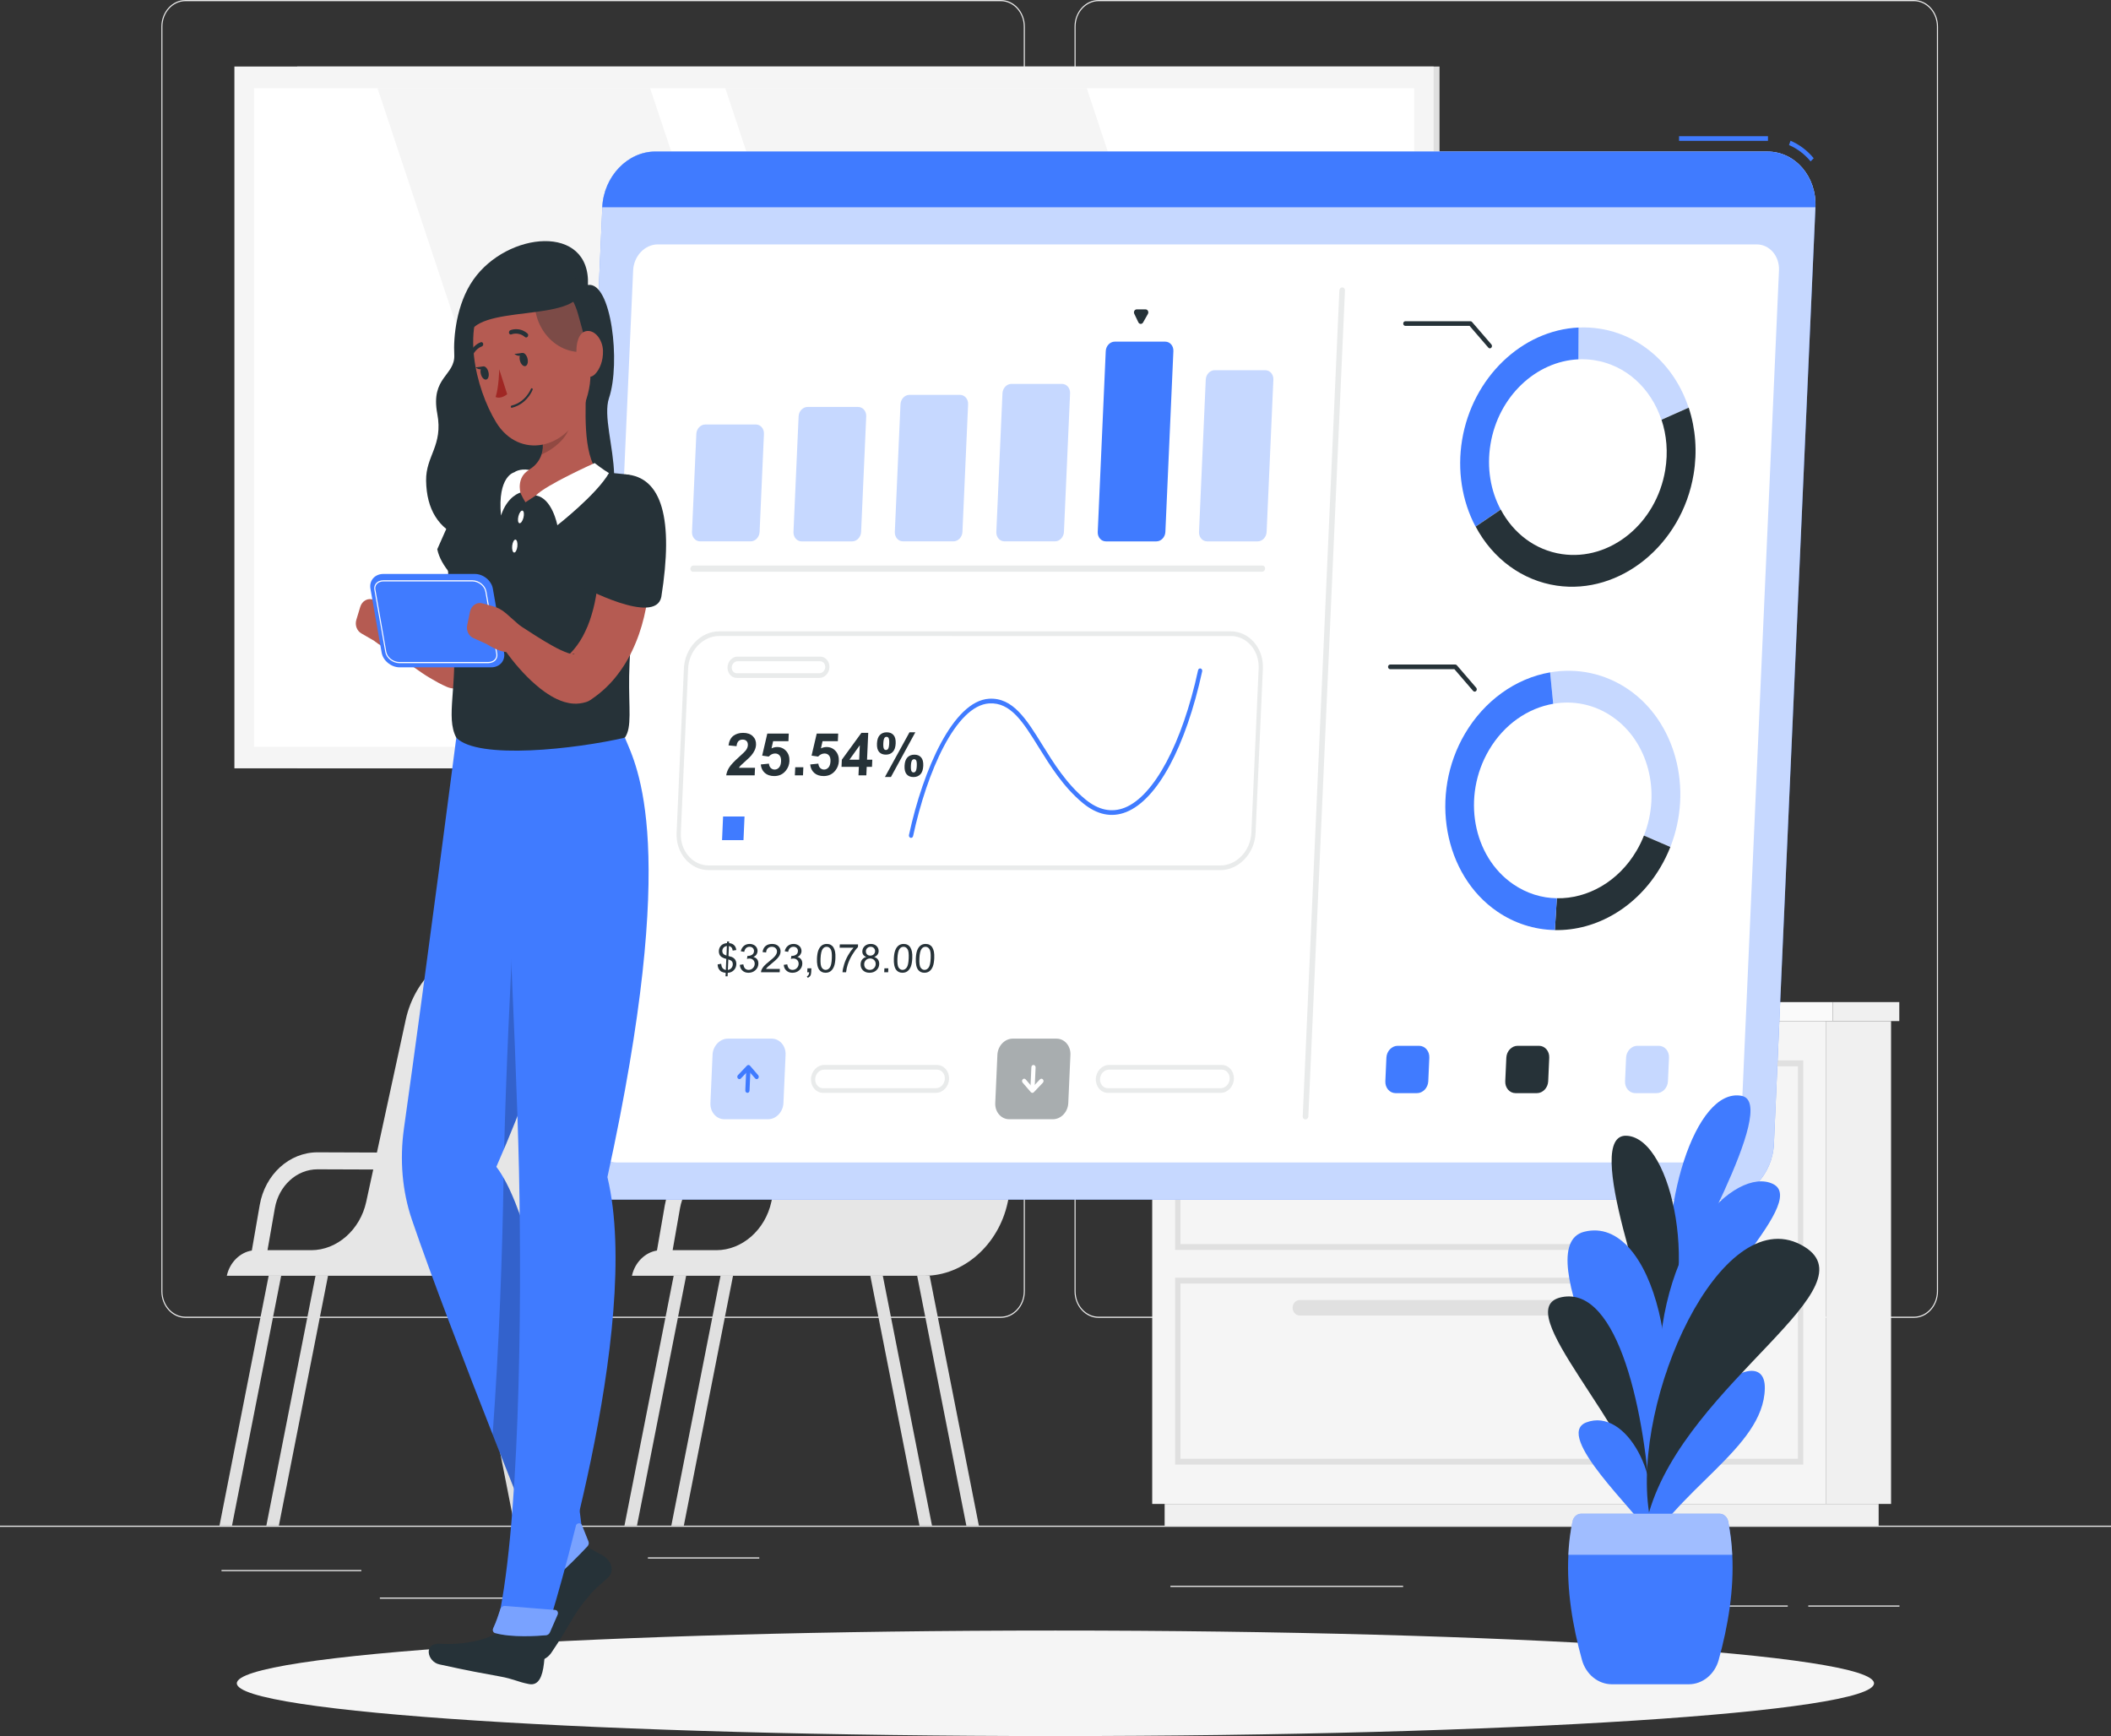
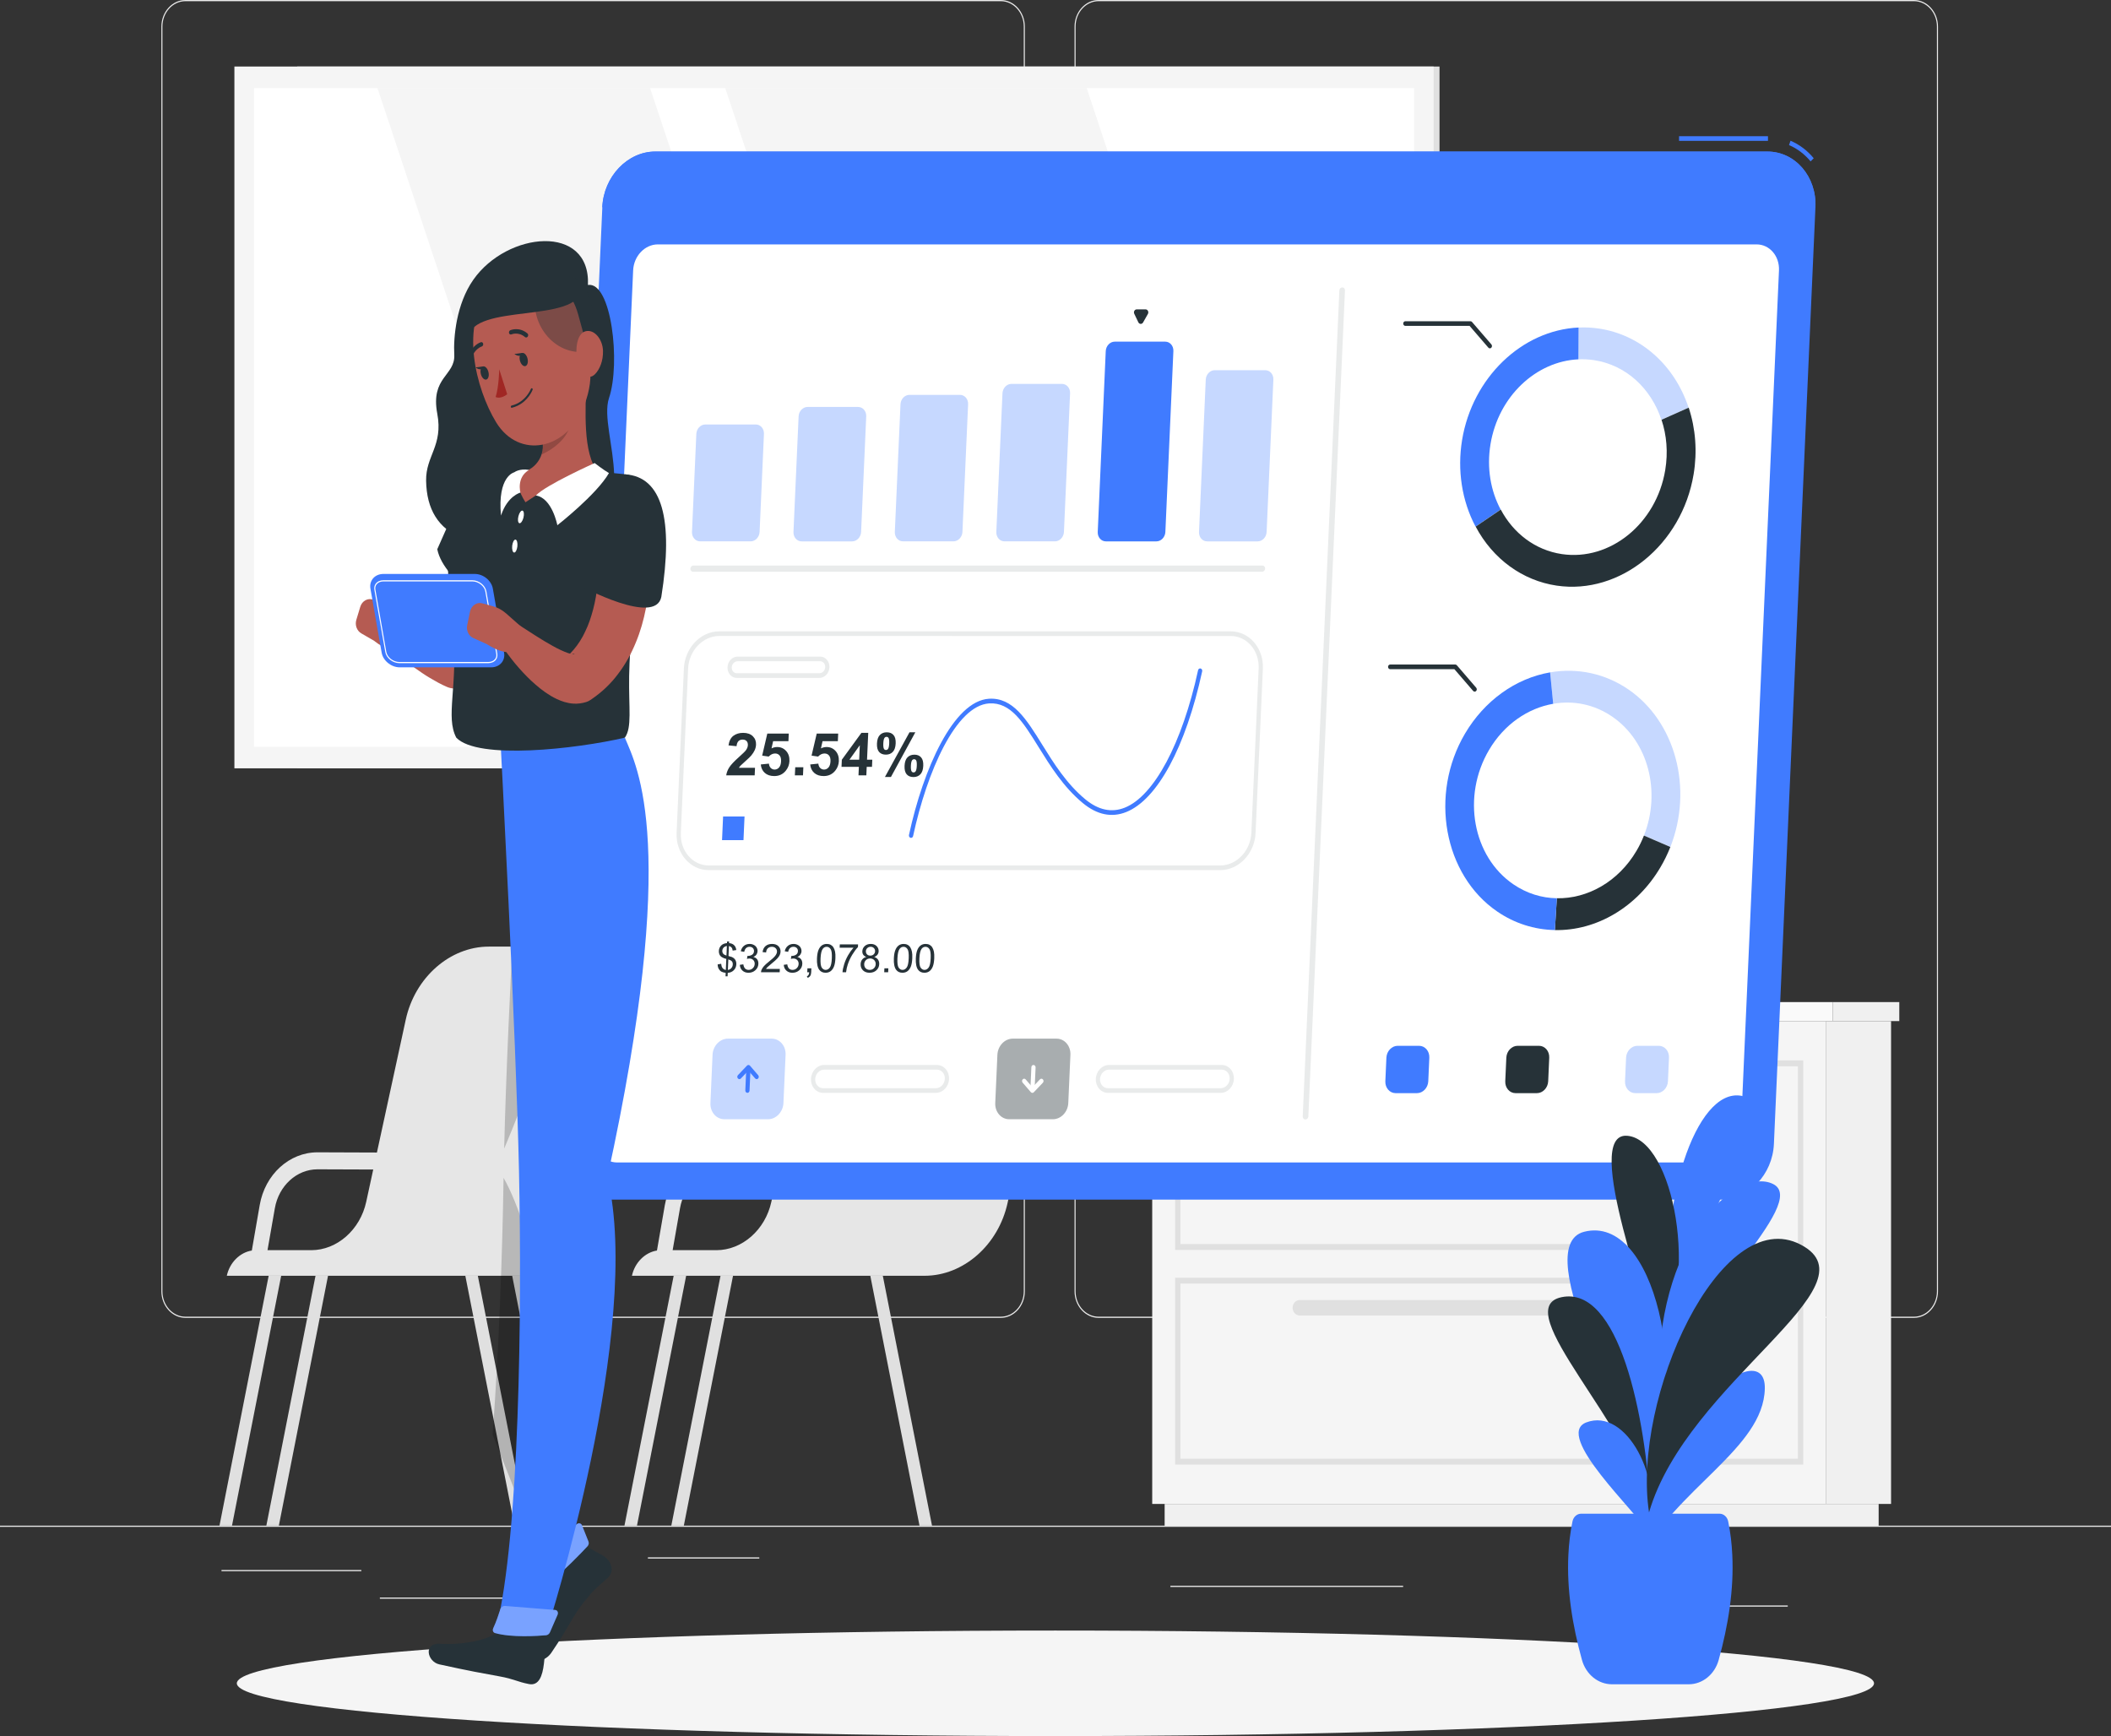
<svg xmlns="http://www.w3.org/2000/svg" width="107" height="88" viewBox="0 0 107 88" fill="none">
  <rect x="0" y="0" width="107" height="88" fill="#333333" stroke="none" />
  <path d="M107 77.335H0V77.394H107V77.335Z" fill="#EBEBEB" />
  <path d="M18.315 79.583H11.227V79.642H18.315V79.583Z" fill="#EBEBEB" />
  <path d="M38.487 78.942H32.84V79.001H38.487V78.942Z" fill="#EBEBEB" />
  <path d="M29.081 80.978H19.254V81.037H29.081V80.978Z" fill="#EBEBEB" />
-   <path d="M96.278 81.38H91.656V81.439H96.278V81.38Z" fill="#EBEBEB" />
+   <path d="M96.278 81.38H91.656V81.439V81.38Z" fill="#EBEBEB" />
  <path d="M90.616 81.38H83.773V81.439H90.616V81.38Z" fill="#EBEBEB" />
  <path d="M71.12 80.382H59.324V80.441H71.12V80.382Z" fill="#EBEBEB" />
  <path d="M50.724 66.802H9.401C8.728 66.802 8.18 66.197 8.18 65.454V1.348C8.18 0.605 8.728 0 9.401 0H50.724C51.398 0 51.946 0.605 51.946 1.348V65.454C51.946 66.197 51.398 66.802 50.724 66.802ZM9.401 0.059C8.757 0.059 8.233 0.637 8.233 1.348V65.454C8.233 66.165 8.757 66.743 9.401 66.743H50.724C51.368 66.743 51.892 66.165 51.892 65.454V1.348C51.892 0.637 51.368 0.059 50.724 0.059L9.401 0.059Z" fill="#EBEBEB" />
  <path d="M97.009 66.802H55.686C55.013 66.802 54.465 66.197 54.465 65.454V1.348C54.465 0.605 55.013 0 55.686 0H97.009C97.683 0 98.231 0.605 98.231 1.348V65.454C98.231 66.197 97.683 66.802 97.009 66.802ZM55.686 0.059C55.042 0.059 54.518 0.637 54.518 1.348V65.454C54.518 66.165 55.042 66.743 55.686 66.743H97.009C97.653 66.743 98.177 66.165 98.177 65.454V1.348C98.177 0.637 97.653 0.059 97.009 0.059L55.686 0.059Z" fill="#EBEBEB" />
  <path d="M15.065 38.946L72.965 38.946V3.372L15.065 3.372L15.065 38.946Z" fill="#E0E0E0" />
  <path d="M11.881 38.946L72.668 38.946V3.372L11.881 3.372L11.881 38.946Z" fill="#F5F5F5" />
  <path d="M71.676 37.851V4.469L12.875 4.469L12.875 37.851L71.676 37.851Z" fill="white" />
  <path d="M47.863 37.851L36.762 4.469H55.083L66.185 37.851H47.863Z" fill="#F5F5F5" />
  <path d="M30.235 37.851L19.133 4.469H32.954L44.056 37.851H30.235Z" fill="#F5F5F5" />
  <path d="M92.555 76.234H95.852V51.759H92.555V76.234Z" fill="#F0F0F0" />
  <path d="M59.032 77.338H95.223V76.234H59.032V77.338Z" fill="#F0F0F0" />
  <path d="M92.562 51.758H58.402V76.234H92.562V51.758Z" fill="#F5F5F5" />
  <path d="M92.901 51.758H96.269V50.795H92.901V51.758Z" fill="#F0F0F0" />
  <path d="M92.901 50.795H57.984V51.758H92.901V50.795Z" fill="#FAFAFA" />
  <path d="M91.4 63.359H59.562V53.752H91.4V63.359ZM59.832 63.061H91.131V54.05H59.832V63.061Z" fill="#E0E0E0" />
  <path d="M91.4 74.239H59.562V64.766H91.4V74.239ZM59.832 73.942H91.131V65.063H59.832V73.942Z" fill="#E0E0E0" />
  <path d="M65.874 55.668H85.082C85.277 55.668 85.437 55.492 85.437 55.276C85.437 55.061 85.277 54.885 85.082 54.885H65.874C65.679 54.885 65.519 55.061 65.519 55.276C65.52 55.492 65.679 55.668 65.874 55.668Z" fill="#E0E0E0" />
  <path d="M65.874 66.682H85.082C85.277 66.682 85.437 66.505 85.437 66.29C85.437 66.075 85.277 65.898 85.082 65.898H65.874C65.679 65.898 65.519 66.075 65.519 66.29C65.52 66.505 65.679 66.682 65.874 66.682Z" fill="#E0E0E0" />
  <path d="M30.306 47.983H24.776C22.807 47.983 21.03 49.546 20.566 51.687L19.105 58.421L16.103 58.41H16.094C14.663 58.41 13.433 59.532 13.164 61.084L12.764 63.389C12.16 63.485 11.643 63.994 11.496 64.668H26.332C28.3 64.668 30.074 63.107 30.538 60.968L32.636 51.299C33.012 49.568 31.898 47.983 30.306 47.983ZM15.778 63.371H13.559L13.931 61.246C14.13 60.103 15.039 59.272 16.093 59.272H16.101L18.918 59.282L18.562 60.922C18.255 62.338 17.08 63.371 15.778 63.371Z" fill="#E6E6E6" />
  <path d="M25.961 64.668H26.595L29.088 77.335H28.455L25.961 64.668Z" fill="#E0E0E0" />
  <path d="M23.586 64.668H24.22L26.713 77.335H26.08L23.586 64.668Z" fill="#E0E0E0" />
  <path d="M14.252 64.668H13.618L11.125 77.335H11.759L14.252 64.668Z" fill="#E0E0E0" />
  <path d="M16.627 64.668H15.993L13.5 77.335H14.134L16.627 64.668Z" fill="#E0E0E0" />
  <path d="M50.841 47.983H45.311C43.342 47.983 41.566 49.546 41.101 51.687L39.64 58.421L36.638 58.41H36.629C35.198 58.41 33.968 59.532 33.699 61.084L33.299 63.389C32.695 63.485 32.177 63.994 32.031 64.668H46.867C48.835 64.668 50.609 63.107 51.073 60.968L53.171 51.299C53.547 49.568 52.434 47.983 50.841 47.983ZM36.313 63.371H34.094L34.467 61.246C34.665 60.103 35.574 59.272 36.629 59.272H36.636L39.453 59.282L39.097 60.922C38.79 62.338 37.616 63.371 36.313 63.371Z" fill="#E6E6E6" />
-   <path d="M46.488 64.668H47.122L49.616 77.335H48.982L46.488 64.668Z" fill="#E0E0E0" />
  <path d="M44.113 64.668H44.747L47.241 77.335H46.607L44.113 64.668Z" fill="#E0E0E0" />
  <path d="M34.779 64.668H34.146L31.652 77.335H32.286L34.779 64.668Z" fill="#E0E0E0" />
  <path d="M37.155 64.668H36.521L34.027 77.335H34.661L37.155 64.668Z" fill="#E0E0E0" />
  <path d="M77.07 50.785H87.405L88.243 40.615H77.909L77.07 50.785Z" fill="#E6E6E6" />
  <path d="M76.723 50.785H87.057L87.896 40.615H77.561L76.723 50.785Z" fill="#F0F0F0" />
  <path d="M86.13 49.659L86.783 41.741H78.489L77.836 49.659H86.13Z" fill="white" />
  <path d="M74.679 43.358L74.066 50.784H79.019L79.632 43.358H74.679Z" fill="#E6E6E6" />
  <path d="M74.417 43.358L73.805 50.784H78.758L79.37 43.358H74.417Z" fill="#F0F0F0" />
  <path d="M75.09 44.181L74.613 49.962H78.077L78.554 44.181H75.09Z" fill="white" />
  <path d="M53.496 88C76.412 88 94.988 86.802 94.988 85.326C94.988 83.849 76.412 82.651 53.496 82.651C30.581 82.651 12.004 83.849 12.004 85.326C12.004 86.802 30.581 88 53.496 88Z" fill="#F5F5F5" />
  <path d="M87.231 60.807H30.858C29.451 60.807 28.356 59.537 28.425 57.984L30.53 10.505C30.599 8.952 31.806 7.682 33.213 7.682H89.586C90.993 7.682 92.088 8.952 92.019 10.505L89.914 57.984C89.846 59.537 88.638 60.807 87.231 60.807Z" fill="#407BFF" />
-   <path opacity="0.7" d="M87.231 60.807H30.858C29.451 60.807 28.356 59.537 28.425 57.984L30.53 10.505C30.599 8.952 31.806 7.682 33.213 7.682H89.586C90.993 7.682 92.088 8.952 92.019 10.505L89.914 57.984C89.846 59.537 88.638 60.807 87.231 60.807Z" fill="white" />
  <path d="M91.773 8.181C91.474 7.816 91.096 7.531 90.68 7.354L90.756 7.134C91.204 7.323 91.61 7.63 91.932 8.022L91.773 8.181Z" fill="#407BFF" />
  <path d="M89.613 6.904H85.106V7.14H89.613V6.904Z" fill="#407BFF" />
  <path d="M89.584 7.683H33.211C31.804 7.683 30.596 8.953 30.527 10.506H92.017C92.086 8.953 90.991 7.683 89.584 7.683Z" fill="#407BFF" />
  <path d="M30.146 57.607L32.092 13.706C32.124 12.978 32.685 12.388 33.345 12.388H89.035C89.695 12.388 90.203 12.978 90.171 13.706L88.225 57.607C88.192 58.335 87.632 58.925 86.972 58.925H31.282C30.622 58.925 30.114 58.335 30.146 57.607Z" fill="white" />
  <path opacity="0.3" d="M38.047 27.441H35.487C35.248 27.441 35.063 27.226 35.075 26.962L35.295 21.995C35.307 21.731 35.511 21.517 35.75 21.517H38.31C38.55 21.517 38.734 21.731 38.722 21.995L38.502 26.962C38.49 27.226 38.287 27.441 38.047 27.441Z" fill="#407BFF" />
  <path opacity="0.3" d="M43.192 27.442H40.632C40.392 27.442 40.208 27.228 40.219 26.963L40.479 21.106C40.491 20.842 40.694 20.628 40.934 20.628H43.494C43.733 20.628 43.918 20.842 43.906 21.106L43.647 26.963C43.635 27.227 43.431 27.442 43.192 27.442Z" fill="#407BFF" />
  <path opacity="0.3" d="M48.328 27.441H45.768C45.529 27.441 45.344 27.226 45.356 26.962L45.643 20.493C45.654 20.229 45.858 20.015 46.098 20.015H48.658C48.897 20.015 49.082 20.229 49.07 20.493L48.783 26.962C48.771 27.226 48.568 27.441 48.328 27.441Z" fill="#407BFF" />
  <path opacity="0.3" d="M53.473 27.441H50.913C50.673 27.441 50.489 27.227 50.501 26.962L50.812 19.938C50.824 19.673 51.027 19.459 51.267 19.459H53.827C54.066 19.459 54.251 19.673 54.239 19.938L53.928 26.962C53.916 27.227 53.712 27.441 53.473 27.441Z" fill="#407BFF" />
  <path d="M58.614 27.442H56.053C55.814 27.442 55.629 27.228 55.641 26.964L56.047 17.797C56.059 17.533 56.263 17.318 56.502 17.318H59.063C59.302 17.318 59.487 17.533 59.475 17.797L59.069 26.964C59.057 27.228 58.853 27.442 58.614 27.442Z" fill="#407BFF" />
  <path d="M57.939 16.346L58.183 15.915C58.241 15.814 58.175 15.682 58.066 15.682H57.615C57.511 15.682 57.444 15.804 57.493 15.906L57.699 16.337C57.749 16.441 57.882 16.446 57.939 16.346Z" fill="#263238" />
  <path opacity="0.3" d="M63.746 27.442H61.186C60.947 27.442 60.762 27.228 60.774 26.963L61.116 19.243C61.128 18.979 61.331 18.765 61.571 18.765H64.131C64.371 18.765 64.555 18.979 64.543 19.243L64.201 26.963C64.19 27.227 63.986 27.442 63.746 27.442Z" fill="#407BFF" />
  <path opacity="0.1" d="M63.976 28.982H35.127C35.049 28.982 34.989 28.911 34.992 28.825C34.996 28.739 35.063 28.668 35.141 28.668H63.99C64.068 28.668 64.129 28.739 64.125 28.825C64.121 28.911 64.054 28.982 63.976 28.982Z" fill="#263238" />
  <path opacity="0.1" d="M66.031 56.594L67.888 14.72C67.891 14.638 67.955 14.57 68.029 14.57H68.043C68.118 14.57 68.175 14.637 68.172 14.72L66.316 56.594C66.312 56.676 66.248 56.743 66.174 56.743H66.16C66.086 56.743 66.028 56.676 66.031 56.594Z" fill="#263238" />
  <path d="M75.549 22.514C75.35 23.719 75.556 24.88 76.063 25.828L74.791 26.693C74.098 25.389 73.857 23.834 74.109 22.301C74.629 19.153 77.131 16.737 80.014 16.602L80.005 18.214C77.86 18.311 75.949 20.09 75.549 22.514Z" fill="#407BFF" />
  <path opacity="0.3" d="M85.589 20.663L84.211 21.277C83.688 19.695 82.42 18.496 80.784 18.254C80.522 18.215 80.26 18.202 80.004 18.214L80.013 16.603C80.361 16.586 80.706 16.604 81.047 16.655C83.141 16.965 84.876 18.496 85.589 20.663Z" fill="#407BFF" />
  <path d="M85.845 24.036C85.255 27.611 82.122 30.161 78.904 29.685C77.172 29.429 75.667 28.334 74.797 26.693L76.069 25.829C76.703 27.023 77.808 27.885 79.168 28.087C81.612 28.448 83.958 26.539 84.406 23.824C84.554 22.927 84.477 22.055 84.217 21.277L85.595 20.663C85.948 21.73 86.034 22.893 85.845 24.036Z" fill="#263238" />
  <path d="M75.516 17.658C75.488 17.658 75.46 17.646 75.439 17.621L74.489 16.519H71.232C71.173 16.519 71.125 16.466 71.125 16.401C71.125 16.336 71.173 16.283 71.232 16.283H74.535C74.564 16.283 74.592 16.296 74.612 16.32L75.594 17.458C75.634 17.506 75.633 17.581 75.59 17.625C75.569 17.647 75.543 17.658 75.516 17.658Z" fill="#263238" />
  <path opacity="0.3" d="M81.716 36.324C80.801 35.697 79.742 35.496 78.727 35.675L78.57 34.082C79.964 33.84 81.366 34.145 82.531 34.942C84.925 36.579 85.83 39.966 84.666 42.932L83.327 42.353C84.196 40.148 83.559 37.585 81.716 36.324Z" fill="#407BFF" />
  <path d="M78.812 47.145L78.911 45.532C80.46 45.561 82.021 44.702 82.948 43.13C83.096 42.879 83.223 42.619 83.326 42.355L84.665 42.933C84.524 43.291 84.357 43.633 84.163 43.961C82.978 45.972 80.934 47.188 78.812 47.145Z" fill="#263238" />
  <path d="M75.892 46.206C73.174 44.347 72.436 40.274 74.258 37.184C75.239 35.521 76.818 34.384 78.57 34.082L78.727 35.675C77.451 35.896 76.243 36.71 75.474 38.016C74.09 40.362 74.642 43.412 76.706 44.824C77.388 45.29 78.148 45.521 78.912 45.532L78.813 47.144C77.768 47.125 76.761 46.801 75.892 46.206Z" fill="#407BFF" />
  <path d="M74.747 35.059C74.719 35.059 74.69 35.047 74.669 35.023L73.719 33.921H70.463C70.403 33.921 70.356 33.868 70.356 33.803C70.356 33.737 70.403 33.685 70.463 33.685H73.765C73.795 33.685 73.823 33.698 73.843 33.721L74.824 34.86C74.865 34.907 74.863 34.982 74.82 35.027C74.8 35.048 74.773 35.059 74.747 35.059Z" fill="#263238" />
  <path d="M71.929 53.011H70.845C70.545 53.011 70.287 53.282 70.272 53.613L70.219 54.809C70.205 55.141 70.438 55.411 70.738 55.411H71.823C72.123 55.411 72.38 55.141 72.395 54.809L72.448 53.613C72.463 53.282 72.229 53.011 71.929 53.011Z" fill="#407BFF" />
  <path d="M78.007 53.011H76.923C76.623 53.011 76.365 53.282 76.351 53.613L76.297 54.809C76.283 55.141 76.516 55.411 76.816 55.411H77.901C78.201 55.411 78.458 55.141 78.473 54.809L78.526 53.613C78.541 53.282 78.307 53.011 78.007 53.011Z" fill="#263238" />
  <path opacity="0.3" d="M84.078 53.011H82.993C82.693 53.011 82.436 53.282 82.421 53.613L82.368 54.809C82.353 55.141 82.587 55.411 82.887 55.411H83.971C84.271 55.411 84.528 55.141 84.543 54.809L84.596 53.613C84.611 53.282 84.377 53.011 84.078 53.011Z" fill="#407BFF" />
  <path d="M38.269 38.92L38.252 39.302H36.809C36.831 39.157 36.884 39.021 36.968 38.892C37.052 38.762 37.214 38.59 37.453 38.377C37.647 38.204 37.766 38.087 37.81 38.026C37.871 37.941 37.903 37.857 37.907 37.774C37.911 37.682 37.889 37.612 37.841 37.563C37.794 37.514 37.728 37.489 37.641 37.489C37.555 37.489 37.485 37.514 37.432 37.566C37.379 37.618 37.346 37.704 37.333 37.824L36.925 37.783C36.959 37.556 37.043 37.394 37.176 37.295C37.309 37.197 37.473 37.148 37.666 37.148C37.878 37.148 38.042 37.205 38.158 37.319C38.274 37.433 38.328 37.575 38.321 37.745C38.317 37.841 38.295 37.934 38.256 38.021C38.218 38.108 38.159 38.199 38.08 38.295C38.027 38.358 37.933 38.45 37.798 38.569C37.663 38.688 37.577 38.767 37.54 38.806C37.504 38.845 37.474 38.883 37.451 38.92H38.269ZM38.562 38.75L38.974 38.708C38.982 38.8 39.013 38.874 39.068 38.929C39.123 38.982 39.189 39.009 39.264 39.009C39.35 39.009 39.424 38.974 39.487 38.905C39.549 38.835 39.584 38.73 39.59 38.589C39.596 38.457 39.571 38.359 39.514 38.294C39.458 38.227 39.383 38.194 39.288 38.194C39.17 38.194 39.062 38.246 38.963 38.35L38.632 38.302L38.892 37.186H39.98L39.963 37.571H39.187L39.106 37.935C39.2 37.889 39.295 37.866 39.391 37.866C39.573 37.866 39.725 37.932 39.846 38.065C39.967 38.198 40.023 38.37 40.014 38.582C40.006 38.758 39.948 38.916 39.839 39.054C39.691 39.244 39.493 39.338 39.245 39.338C39.047 39.338 38.887 39.285 38.767 39.179C38.647 39.072 38.578 38.929 38.562 38.75ZM40.289 39.302L40.308 38.891H40.719L40.701 39.302H40.289ZM41.067 38.75L41.479 38.708C41.486 38.8 41.518 38.874 41.573 38.929C41.628 38.982 41.694 39.009 41.769 39.009C41.855 39.009 41.929 38.974 41.992 38.905C42.054 38.835 42.089 38.73 42.095 38.589C42.101 38.457 42.075 38.359 42.019 38.294C41.963 38.227 41.888 38.194 41.793 38.194C41.675 38.194 41.567 38.246 41.468 38.35L41.136 38.302L41.397 37.186H42.485L42.468 37.571H41.692L41.611 37.935C41.705 37.889 41.8 37.866 41.896 37.866C42.078 37.866 42.23 37.932 42.351 38.065C42.472 38.198 42.528 38.37 42.519 38.582C42.511 38.758 42.453 38.916 42.344 39.054C42.196 39.244 41.998 39.338 41.75 39.338C41.551 39.338 41.392 39.285 41.272 39.179C41.152 39.072 41.083 38.929 41.067 38.75ZM43.514 39.302L43.533 38.87H42.654L42.67 38.51L43.662 37.148H44.008L43.947 38.509H44.214L44.198 38.87H43.931L43.912 39.302H43.514ZM43.549 38.509L43.581 37.775L43.055 38.509H43.549ZM44.451 37.686C44.459 37.494 44.508 37.352 44.596 37.259C44.685 37.166 44.802 37.12 44.946 37.12C45.096 37.12 45.21 37.166 45.29 37.259C45.371 37.35 45.407 37.493 45.399 37.686C45.39 37.878 45.341 38.021 45.252 38.114C45.164 38.206 45.048 38.252 44.903 38.252C44.754 38.252 44.639 38.207 44.558 38.115C44.478 38.022 44.442 37.879 44.451 37.686ZM44.772 37.683C44.766 37.823 44.778 37.916 44.808 37.964C44.831 37.999 44.864 38.017 44.907 38.017C44.95 38.017 44.985 37.999 45.011 37.964C45.045 37.916 45.065 37.823 45.071 37.683C45.077 37.544 45.065 37.45 45.036 37.404C45.013 37.368 44.98 37.35 44.936 37.35C44.893 37.35 44.859 37.367 44.833 37.402C44.798 37.45 44.778 37.544 44.772 37.683ZM45.159 39.384H44.855L46.099 37.12H46.395L45.159 39.384ZM45.849 38.82C45.858 38.628 45.906 38.486 45.994 38.393C46.083 38.3 46.201 38.254 46.348 38.254C46.495 38.254 46.609 38.3 46.689 38.393C46.77 38.486 46.806 38.628 46.797 38.82C46.788 39.013 46.74 39.156 46.651 39.249C46.562 39.342 46.446 39.388 46.302 39.388C46.152 39.388 46.037 39.342 45.956 39.249C45.876 39.156 45.841 39.013 45.849 38.82ZM46.17 38.819C46.164 38.958 46.176 39.051 46.206 39.098C46.229 39.134 46.262 39.153 46.305 39.153C46.349 39.153 46.383 39.135 46.408 39.1C46.443 39.052 46.463 38.958 46.469 38.819C46.475 38.679 46.464 38.586 46.435 38.538C46.412 38.503 46.378 38.485 46.334 38.485C46.291 38.485 46.256 38.503 46.231 38.538C46.197 38.586 46.176 38.679 46.17 38.819Z" fill="#263238" />
  <path d="M46.178 42.471C46.169 42.471 46.161 42.47 46.153 42.468C46.095 42.453 46.06 42.389 46.073 42.325C46.796 38.968 48.331 35.531 50.129 35.419C51.337 35.345 52.026 36.457 52.826 37.746C53.402 38.674 54.055 39.726 55.012 40.517C55.671 41.063 56.344 41.206 57.011 40.94C58.498 40.348 59.922 37.678 60.727 33.972C60.74 33.909 60.797 33.87 60.855 33.885C60.913 33.9 60.949 33.964 60.935 34.028C60.101 37.867 58.662 40.534 57.084 41.162C56.345 41.456 55.604 41.303 54.883 40.706C53.899 39.891 53.235 38.823 52.65 37.88C51.855 36.599 51.23 35.592 50.141 35.655C48.453 35.76 46.987 39.108 46.282 42.38C46.27 42.434 46.226 42.471 46.178 42.471Z" fill="#407BFF" />
  <path opacity="0.1" d="M61.853 44.106H35.926C35.471 44.106 35.05 43.909 34.74 43.55C34.431 43.192 34.273 42.717 34.295 42.213L34.664 33.883C34.71 32.846 35.513 32.002 36.453 32.002H62.379C62.835 32.002 63.256 32.199 63.565 32.557C63.875 32.916 64.033 33.391 64.011 33.895L63.641 42.225C63.596 43.262 62.793 44.106 61.853 44.106ZM36.453 32.238C35.625 32.238 34.919 32.982 34.878 33.895L34.509 42.225C34.489 42.664 34.627 43.076 34.896 43.388C35.164 43.699 35.53 43.87 35.926 43.87H61.853C62.681 43.87 63.387 43.127 63.428 42.213L63.797 33.884C63.816 33.445 63.679 33.032 63.41 32.721C63.142 32.41 62.776 32.239 62.379 32.239L36.453 32.238Z" fill="#263238" />
  <path opacity="0.1" d="M41.534 34.363H37.346C37.215 34.363 37.093 34.306 37.004 34.203C36.915 34.099 36.869 33.962 36.876 33.817C36.889 33.523 37.117 33.283 37.383 33.283H41.572C41.703 33.283 41.824 33.34 41.913 33.444C42.003 33.547 42.048 33.684 42.042 33.829C42.029 34.123 41.801 34.363 41.534 34.363ZM37.383 33.519C37.231 33.519 37.097 33.661 37.089 33.829C37.086 33.908 37.111 33.983 37.159 34.04C37.208 34.096 37.274 34.127 37.346 34.127H41.534C41.686 34.127 41.821 33.985 41.828 33.817C41.832 33.738 41.807 33.663 41.758 33.606C41.71 33.55 41.644 33.519 41.572 33.519H37.383Z" fill="#263238" />
  <path d="M37.738 41.387H36.651L36.598 42.587H37.685L37.738 41.387Z" fill="#407BFF" />
  <path opacity="0.3" d="M38.932 56.733H36.714C36.306 56.733 35.989 56.365 36.009 55.914L36.117 53.466C36.137 53.016 36.487 52.648 36.895 52.648H39.113C39.521 52.648 39.839 53.016 39.819 53.466L39.71 55.914C39.69 56.364 39.34 56.733 38.932 56.733Z" fill="#407BFF" />
  <path opacity="0.1" d="M47.439 55.396H41.72C41.549 55.396 41.39 55.322 41.274 55.187C41.157 55.052 41.098 54.873 41.106 54.684C41.124 54.298 41.422 53.983 41.772 53.983H47.491C47.663 53.983 47.821 54.058 47.937 54.193C48.054 54.328 48.114 54.507 48.105 54.696C48.088 55.082 47.789 55.396 47.439 55.396ZM41.772 54.22C41.535 54.22 41.332 54.433 41.32 54.696C41.315 54.819 41.353 54.936 41.429 55.024C41.505 55.112 41.608 55.16 41.72 55.16H47.439C47.677 55.16 47.88 54.947 47.891 54.684C47.897 54.56 47.858 54.443 47.782 54.355C47.706 54.268 47.603 54.22 47.491 54.22H41.772Z" fill="#263238" />
  <path d="M37.885 55.395C37.883 55.395 37.881 55.395 37.879 55.395C37.82 55.392 37.775 55.336 37.778 55.271L37.824 54.226C37.827 54.16 37.875 54.103 37.936 54.113C37.995 54.117 38.04 54.172 38.038 54.237L37.991 55.283C37.989 55.346 37.941 55.395 37.885 55.395Z" fill="#407BFF" />
  <path d="M37.478 54.701C37.45 54.701 37.422 54.689 37.401 54.664C37.36 54.617 37.361 54.543 37.404 54.498L37.863 54.015C37.883 53.994 37.91 53.982 37.939 53.983C37.968 53.983 37.995 53.997 38.014 54.019L38.43 54.502C38.471 54.549 38.469 54.624 38.426 54.669C38.383 54.713 38.316 54.712 38.275 54.664L37.933 54.267L37.552 54.668C37.531 54.69 37.505 54.701 37.478 54.701Z" fill="#407BFF" />
  <path d="M36.775 49.489L36.783 49.313C36.696 49.302 36.625 49.283 36.571 49.255C36.517 49.226 36.472 49.18 36.434 49.117C36.397 49.054 36.378 48.977 36.375 48.886L36.553 48.853C36.563 48.947 36.584 49.017 36.617 49.061C36.663 49.123 36.721 49.158 36.79 49.165L36.814 48.606C36.743 48.593 36.67 48.565 36.596 48.522C36.542 48.491 36.501 48.448 36.472 48.392C36.445 48.337 36.433 48.274 36.436 48.204C36.441 48.079 36.49 47.978 36.582 47.901C36.644 47.849 36.733 47.817 36.85 47.805L36.854 47.721H36.957L36.953 47.805C37.055 47.815 37.135 47.845 37.193 47.895C37.267 47.959 37.309 48.046 37.32 48.157L37.137 48.185C37.13 48.116 37.11 48.063 37.078 48.027C37.047 47.989 37.004 47.965 36.947 47.953L36.925 48.46C37.012 48.482 37.07 48.499 37.098 48.511C37.152 48.536 37.195 48.565 37.228 48.599C37.261 48.634 37.285 48.675 37.301 48.722C37.318 48.77 37.325 48.821 37.323 48.876C37.318 48.998 37.274 49.099 37.193 49.181C37.112 49.262 37.01 49.306 36.887 49.312L36.879 49.489H36.775ZM36.843 47.952C36.775 47.962 36.719 47.989 36.678 48.033C36.637 48.078 36.615 48.13 36.612 48.191C36.609 48.25 36.624 48.3 36.655 48.341C36.687 48.381 36.743 48.413 36.822 48.437L36.843 47.952ZM36.893 49.165C36.962 49.157 37.02 49.127 37.066 49.076C37.113 49.026 37.139 48.963 37.142 48.888C37.145 48.824 37.131 48.773 37.101 48.735C37.071 48.696 37.01 48.661 36.917 48.63L36.893 49.165ZM37.5 48.906L37.677 48.882C37.693 48.982 37.724 49.054 37.77 49.098C37.817 49.141 37.875 49.163 37.945 49.163C38.028 49.163 38.099 49.135 38.158 49.077C38.218 49.02 38.249 48.949 38.253 48.865C38.257 48.784 38.233 48.718 38.183 48.666C38.133 48.613 38.067 48.587 37.985 48.587C37.952 48.587 37.91 48.593 37.86 48.606L37.887 48.452C37.898 48.453 37.908 48.454 37.915 48.454C37.99 48.454 38.058 48.434 38.12 48.395C38.181 48.356 38.214 48.296 38.218 48.215C38.22 48.151 38.201 48.097 38.159 48.055C38.117 48.013 38.062 47.992 37.993 47.992C37.925 47.992 37.867 48.013 37.819 48.056C37.772 48.099 37.74 48.163 37.723 48.249L37.548 48.218C37.575 48.1 37.628 48.009 37.707 47.945C37.786 47.88 37.882 47.847 37.996 47.847C38.074 47.847 38.145 47.864 38.209 47.898C38.273 47.931 38.322 47.977 38.353 48.034C38.386 48.092 38.401 48.154 38.398 48.219C38.395 48.281 38.376 48.337 38.341 48.388C38.305 48.438 38.254 48.479 38.188 48.509C38.272 48.528 38.336 48.569 38.38 48.63C38.424 48.692 38.444 48.768 38.44 48.861C38.434 48.986 38.384 49.092 38.289 49.179C38.194 49.265 38.077 49.309 37.938 49.309C37.812 49.309 37.709 49.271 37.629 49.196C37.55 49.122 37.507 49.025 37.5 48.906ZM39.527 49.114L39.52 49.283H38.574C38.574 49.241 38.583 49.2 38.599 49.161C38.626 49.097 38.668 49.033 38.723 48.971C38.779 48.909 38.859 48.836 38.963 48.754C39.124 48.627 39.234 48.526 39.292 48.452C39.35 48.377 39.38 48.307 39.383 48.24C39.386 48.171 39.364 48.112 39.316 48.065C39.269 48.017 39.205 47.992 39.125 47.992C39.04 47.992 38.971 48.018 38.918 48.069C38.865 48.119 38.837 48.19 38.832 48.279L38.652 48.261C38.67 48.126 38.721 48.024 38.805 47.953C38.889 47.883 38.999 47.847 39.135 47.847C39.273 47.847 39.38 47.885 39.456 47.961C39.533 48.037 39.569 48.132 39.564 48.244C39.561 48.301 39.547 48.358 39.521 48.413C39.495 48.468 39.454 48.526 39.396 48.588C39.34 48.649 39.246 48.733 39.115 48.839C39.005 48.928 38.935 48.988 38.904 49.02C38.872 49.051 38.846 49.083 38.825 49.114H39.527ZM39.727 48.906L39.904 48.882C39.919 48.982 39.95 49.054 39.997 49.098C40.044 49.141 40.102 49.163 40.172 49.163C40.254 49.163 40.325 49.135 40.384 49.077C40.444 49.02 40.476 48.949 40.48 48.865C40.483 48.784 40.46 48.718 40.41 48.666C40.359 48.613 40.293 48.587 40.212 48.587C40.179 48.587 40.137 48.593 40.087 48.606L40.113 48.452C40.125 48.453 40.134 48.454 40.142 48.454C40.216 48.454 40.285 48.434 40.346 48.395C40.408 48.356 40.441 48.296 40.444 48.215C40.447 48.151 40.428 48.097 40.386 48.055C40.344 48.013 40.289 47.992 40.22 47.992C40.151 47.992 40.093 48.013 40.046 48.056C39.998 48.099 39.966 48.163 39.949 48.249L39.775 48.218C39.802 48.1 39.855 48.009 39.934 47.945C40.013 47.88 40.109 47.847 40.222 47.847C40.3 47.847 40.371 47.864 40.436 47.898C40.5 47.931 40.548 47.977 40.58 48.034C40.613 48.092 40.627 48.154 40.625 48.219C40.622 48.281 40.603 48.337 40.567 48.388C40.532 48.438 40.481 48.479 40.414 48.509C40.498 48.528 40.562 48.569 40.606 48.63C40.651 48.692 40.67 48.768 40.666 48.861C40.661 48.986 40.611 49.092 40.516 49.179C40.421 49.265 40.303 49.309 40.164 49.309C40.038 49.309 39.936 49.271 39.856 49.196C39.776 49.122 39.733 49.025 39.727 48.906ZM40.917 49.283L40.926 49.083H41.126L41.117 49.283C41.114 49.357 41.099 49.416 41.071 49.461C41.042 49.506 40.999 49.541 40.942 49.566L40.896 49.491C40.934 49.475 40.962 49.451 40.981 49.419C41.001 49.388 41.012 49.342 41.017 49.283H40.917ZM41.41 48.578C41.418 48.409 41.441 48.273 41.48 48.17C41.52 48.067 41.575 47.987 41.646 47.931C41.718 47.875 41.806 47.847 41.91 47.847C41.986 47.847 42.053 47.863 42.11 47.894C42.166 47.925 42.212 47.969 42.247 48.028C42.282 48.086 42.309 48.156 42.327 48.24C42.345 48.324 42.35 48.436 42.344 48.578C42.337 48.746 42.313 48.881 42.274 48.985C42.235 49.087 42.18 49.167 42.108 49.224C42.038 49.28 41.95 49.308 41.845 49.308C41.707 49.308 41.601 49.258 41.526 49.159C41.437 49.04 41.398 48.846 41.41 48.578ZM41.591 48.578C41.581 48.813 41.601 48.969 41.652 49.047C41.704 49.124 41.77 49.163 41.851 49.163C41.932 49.163 42.001 49.124 42.06 49.046C42.118 48.968 42.153 48.812 42.163 48.578C42.174 48.342 42.153 48.186 42.101 48.109C42.05 48.031 41.983 47.992 41.901 47.992C41.821 47.992 41.755 48.027 41.703 48.095C41.639 48.182 41.602 48.343 41.591 48.578ZM42.559 48.04L42.567 47.871H43.493L43.487 48.008C43.392 48.105 43.296 48.234 43.199 48.394C43.102 48.555 43.026 48.72 42.97 48.89C42.929 49.01 42.901 49.141 42.885 49.283H42.704C42.711 49.171 42.739 49.035 42.789 48.875C42.838 48.716 42.906 48.562 42.991 48.415C43.077 48.267 43.167 48.142 43.26 48.04H42.559ZM43.911 48.508C43.839 48.481 43.786 48.443 43.754 48.393C43.721 48.344 43.706 48.285 43.709 48.216C43.713 48.112 43.755 48.024 43.833 47.953C43.911 47.883 44.012 47.847 44.136 47.847C44.261 47.847 44.36 47.883 44.433 47.956C44.506 48.029 44.54 48.117 44.536 48.221C44.533 48.287 44.513 48.345 44.475 48.394C44.438 48.443 44.384 48.481 44.312 48.508C44.399 48.536 44.463 48.582 44.506 48.646C44.549 48.71 44.569 48.786 44.565 48.874C44.56 48.997 44.512 49.099 44.422 49.183C44.331 49.266 44.216 49.308 44.074 49.308C43.933 49.308 43.821 49.266 43.738 49.183C43.655 49.099 43.617 48.994 43.622 48.87C43.626 48.776 43.653 48.699 43.703 48.636C43.753 48.573 43.822 48.53 43.911 48.508ZM43.889 48.21C43.886 48.278 43.905 48.333 43.947 48.376C43.988 48.419 44.044 48.44 44.114 48.44C44.181 48.44 44.238 48.419 44.283 48.377C44.328 48.334 44.352 48.282 44.355 48.22C44.358 48.155 44.338 48.101 44.295 48.058C44.252 48.014 44.198 47.992 44.132 47.992C44.065 47.992 44.008 48.013 43.962 48.056C43.916 48.099 43.891 48.15 43.889 48.21ZM43.803 48.87C43.8 48.921 43.81 48.969 43.831 49.016C43.853 49.063 43.887 49.099 43.933 49.125C43.979 49.151 44.029 49.163 44.083 49.163C44.167 49.163 44.237 49.136 44.294 49.082C44.351 49.028 44.382 48.96 44.386 48.876C44.389 48.792 44.364 48.722 44.31 48.667C44.256 48.611 44.187 48.584 44.103 48.584C44.02 48.584 43.95 48.611 43.893 48.666C43.836 48.72 43.806 48.789 43.803 48.87ZM44.818 49.283L44.827 49.083H45.027L45.018 49.283H44.818ZM45.307 48.578C45.314 48.409 45.338 48.273 45.377 48.17C45.416 48.067 45.472 47.987 45.543 47.931C45.614 47.875 45.702 47.847 45.806 47.847C45.883 47.847 45.95 47.863 46.006 47.894C46.063 47.925 46.109 47.969 46.144 48.028C46.179 48.086 46.206 48.156 46.223 48.24C46.241 48.324 46.247 48.436 46.24 48.578C46.233 48.746 46.21 48.881 46.171 48.985C46.132 49.087 46.076 49.167 46.005 49.224C45.934 49.28 45.846 49.308 45.741 49.308C45.603 49.308 45.497 49.258 45.423 49.159C45.334 49.04 45.295 48.846 45.307 48.578ZM45.488 48.578C45.477 48.813 45.498 48.969 45.549 49.047C45.601 49.124 45.667 49.163 45.748 49.163C45.828 49.163 45.898 49.124 45.956 49.046C46.015 48.968 46.05 48.812 46.06 48.578C46.07 48.342 46.05 48.186 45.998 48.109C45.946 48.031 45.88 47.992 45.798 47.992C45.717 47.992 45.651 48.027 45.6 48.095C45.535 48.182 45.498 48.343 45.488 48.578ZM46.42 48.578C46.428 48.409 46.451 48.273 46.49 48.17C46.53 48.067 46.585 47.987 46.656 47.931C46.727 47.875 46.815 47.847 46.919 47.847C46.996 47.847 47.063 47.863 47.12 47.894C47.176 47.925 47.222 47.969 47.257 48.028C47.292 48.086 47.319 48.156 47.337 48.24C47.354 48.324 47.36 48.436 47.354 48.578C47.346 48.746 47.323 48.881 47.284 48.985C47.245 49.087 47.19 49.167 47.118 49.224C47.047 49.28 46.959 49.308 46.855 49.308C46.717 49.308 46.61 49.258 46.536 49.159C46.447 49.04 46.408 48.846 46.42 48.578ZM46.601 48.578C46.59 48.813 46.611 48.969 46.662 49.047C46.714 49.124 46.78 49.163 46.861 49.163C46.942 49.163 47.011 49.124 47.069 49.046C47.128 48.968 47.163 48.812 47.173 48.578C47.184 48.342 47.163 48.186 47.111 48.109C47.06 48.031 46.993 47.992 46.911 47.992C46.83 47.992 46.764 48.027 46.713 48.095C46.649 48.182 46.611 48.343 46.601 48.578Z" fill="#263238" />
  <path opacity="0.4" d="M53.551 52.648H51.333C50.925 52.648 50.575 53.016 50.555 53.466L50.446 55.914C50.426 56.364 50.744 56.733 51.151 56.733H53.37C53.778 56.733 54.128 56.365 54.148 55.914L54.256 53.466C54.276 53.016 53.959 52.648 53.551 52.648Z" fill="#263238" />
  <path opacity="0.1" d="M61.877 55.396H56.157C55.986 55.396 55.828 55.322 55.711 55.187C55.595 55.052 55.535 54.873 55.544 54.684C55.561 54.298 55.86 53.983 56.209 53.983H61.929C62.1 53.983 62.258 54.058 62.375 54.193C62.491 54.328 62.551 54.507 62.542 54.696C62.525 55.082 62.227 55.396 61.877 55.396ZM56.209 54.22C55.972 54.22 55.769 54.433 55.757 54.696C55.752 54.819 55.791 54.936 55.867 55.024C55.942 55.112 56.045 55.16 56.157 55.16H61.877C62.114 55.16 62.317 54.947 62.329 54.684C62.334 54.56 62.295 54.443 62.219 54.355C62.144 54.268 62.041 54.22 61.929 54.22H56.209Z" fill="#263238" />
  <path d="M52.338 55.266C52.336 55.266 52.334 55.266 52.332 55.266C52.273 55.263 52.228 55.207 52.231 55.142L52.277 54.096C52.28 54.031 52.329 53.976 52.389 53.984C52.448 53.987 52.493 54.043 52.491 54.108L52.444 55.154C52.442 55.217 52.394 55.266 52.338 55.266Z" fill="white" />
  <path d="M52.327 55.397C52.327 55.397 52.326 55.397 52.325 55.397C52.296 55.397 52.27 55.383 52.25 55.361L51.834 54.878C51.793 54.831 51.795 54.756 51.838 54.711C51.881 54.667 51.949 54.668 51.989 54.715L52.331 55.112L52.712 54.712C52.755 54.667 52.823 54.668 52.864 54.716C52.904 54.763 52.903 54.838 52.86 54.883L52.401 55.365C52.381 55.386 52.355 55.397 52.327 55.397Z" fill="white" />
  <path d="M23.99 14.182C23.128 15.412 22.977 17.107 23.025 17.974C23.084 19.05 21.812 19.1 22.164 20.97C22.469 22.59 21.578 23.104 21.598 24.364C21.645 27.304 24.035 28.174 28.494 27.304C32.952 26.434 30.273 21.942 30.869 20.175C31.466 18.407 30.992 14.258 29.801 14.445C29.935 11.322 25.708 11.728 23.99 14.182Z" fill="#263238" />
  <path d="M25.493 27.405C25.462 28.003 25.405 28.541 25.333 29.104C25.258 29.661 25.17 30.217 25.058 30.771C24.947 31.326 24.816 31.881 24.658 32.434C24.499 32.99 24.307 33.544 24.074 34.098L24.024 34.216C23.784 34.786 23.182 35.045 22.659 34.821C22.342 34.685 22.065 34.527 21.794 34.366C21.523 34.208 21.271 34.029 21.019 33.852C20.77 33.671 20.529 33.483 20.294 33.284C20.058 33.084 19.831 32.883 19.607 32.651C19.342 32.379 19.328 31.921 19.575 31.629C19.74 31.434 19.98 31.362 20.199 31.417L20.221 31.422C20.494 31.491 20.771 31.58 21.041 31.664L21.843 31.924L22.623 32.177C22.876 32.256 23.128 32.326 23.353 32.38L21.938 33.103C22.076 32.662 22.19 32.191 22.297 31.712C22.395 31.227 22.482 30.732 22.562 30.231C22.635 29.728 22.707 29.222 22.767 28.712C22.828 28.209 22.884 27.677 22.931 27.203L22.934 27.171C23.012 26.393 23.647 25.832 24.352 25.918C25.032 26 25.529 26.66 25.493 27.405Z" fill="#B55B52" />
  <path d="M19.45 30.608L18.923 30.401C18.651 30.294 18.353 30.455 18.261 30.758L18.061 31.421C17.982 31.686 18.087 31.974 18.311 32.104L18.97 32.486C18.97 32.486 20.048 33.393 20.578 32.839L20.871 31.893L20.077 31.039C19.898 30.847 19.684 30.7 19.45 30.608Z" fill="#B55B52" />
  <path d="M25.236 24.157C23.659 24.485 23.325 25.197 22.164 27.84C22.514 29.579 25.508 31.107 25.508 31.107C25.508 31.107 27.837 26.405 25.236 24.157Z" fill="#263238" />
  <path d="M27.94 83.785C28.928 82.33 29.012 81.929 29.634 81.164C30.166 80.507 30.163 80.558 30.789 79.996C31.204 79.623 30.955 79.088 30.573 78.862C30.276 78.685 29.946 78.531 29.588 78.299L27.956 79.767C28.118 80.603 27.783 82.341 27.095 83.497C26.606 84.324 27.543 84.368 27.94 83.785Z" fill="#263238" />
-   <path d="M23.128 37.391C23.128 37.391 21.609 49.156 20.477 57.184C20.25 58.794 20.389 60.389 20.88 61.831C22.817 67.525 27.837 79.907 27.837 79.907C28.067 80.156 29.456 78.699 29.591 78.298C29.591 78.298 27.855 62.651 25.158 59.145C30.663 46.608 30.577 37.391 30.577 37.391H23.128Z" fill="#407BFF" />
  <g opacity="0.2">
    <path d="M30.572 37.74L26.51 38.053C26.51 38.053 25.723 50.977 25.555 58.223C30.064 47.563 30.525 39.478 30.572 37.74Z" fill="black" />
    <path d="M25.524 59.704C25.468 63.419 25.299 68.255 24.969 72.721C25.998 75.336 26.925 77.648 27.43 78.903C27.918 77.347 28.463 75.489 28.952 73.519C28.269 68.968 27.073 62.417 25.524 59.704Z" fill="black" />
  </g>
  <path d="M27.117 79.296C27.239 79.497 27.456 79.856 27.607 80.13C27.656 80.221 27.767 80.24 27.858 80.175C28.536 79.695 29.473 78.707 29.779 78.378C29.839 78.313 29.859 78.218 29.828 78.142L29.501 77.32C29.456 77.208 29.324 77.181 29.226 77.265L27.174 79.015C27.09 79.087 27.065 79.21 27.117 79.296Z" fill="#407BFF" />
  <path opacity="0.3" d="M27.117 79.296C27.239 79.497 27.456 79.856 27.607 80.13C27.656 80.221 27.767 80.24 27.858 80.175C28.536 79.695 29.473 78.707 29.779 78.378C29.839 78.313 29.859 78.218 29.828 78.142L29.501 77.32C29.456 77.208 29.324 77.181 29.226 77.265L27.174 79.015C27.09 79.087 27.065 79.21 27.117 79.296Z" fill="white" />
  <path d="M22.268 84.366C23.821 84.707 24.421 84.811 25.306 84.972C26.064 85.108 26.204 85.246 26.81 85.364C27.316 85.463 27.496 84.952 27.569 84.334C27.607 84.024 27.675 83.261 27.754 82.764L25.347 82.624C24.774 83.199 23.244 83.389 22.321 83.321C21.439 83.256 21.649 84.23 22.268 84.366Z" fill="#263238" />
  <path d="M25.36 37.391C25.36 37.391 26.16 52.5 26.306 59.348C26.459 66.54 26.334 77.776 25.152 82.554C25.477 82.792 26.975 82.793 27.755 82.541C27.755 82.541 32.62 67.307 30.788 59.666C34.474 42.836 32.284 38.862 31.672 37.391H25.36Z" fill="#407BFF" />
  <path d="M25.358 81.577C25.284 81.812 25.148 82.22 25.003 82.527C24.951 82.638 24.992 82.749 25.091 82.778C25.925 83.019 27.256 82.927 27.68 82.89C27.762 82.882 27.839 82.822 27.875 82.74L28.259 81.857C28.311 81.736 28.254 81.617 28.139 81.608L25.592 81.404C25.494 81.396 25.391 81.471 25.358 81.577Z" fill="#407BFF" />
  <path opacity="0.3" d="M25.358 81.577C25.284 81.812 25.148 82.22 25.003 82.527C24.951 82.638 24.992 82.749 25.091 82.778C25.925 83.019 27.256 82.927 27.68 82.89C27.762 82.882 27.839 82.822 27.875 82.74L28.259 81.857C28.311 81.736 28.254 81.617 28.139 81.608L25.592 81.404C25.494 81.396 25.391 81.471 25.358 81.577Z" fill="white" />
  <path d="M31.612 24.032C31.273 23.994 30.914 23.962 30.546 23.943C29.113 23.866 27.938 23.816 26.665 23.943C26.243 23.985 25.806 24.044 25.388 24.108C23.88 24.339 22.689 25.788 22.643 27.45C22.617 28.378 22.799 29.778 22.976 31.987C23.207 34.865 22.572 36.33 23.127 37.391C24.217 38.534 29.219 37.962 31.673 37.391C32.41 36.343 30.966 33.607 33.317 26.891C33.787 25.547 32.879 24.174 31.612 24.032Z" fill="#263238" />
  <path d="M26.532 26.242C26.487 26.417 26.394 26.542 26.324 26.52C26.253 26.498 26.233 26.338 26.278 26.163C26.322 25.987 26.416 25.863 26.486 25.884C26.556 25.906 26.576 26.066 26.532 26.242Z" fill="white" />
  <path d="M26.224 27.698C26.204 27.879 26.129 28.018 26.056 28.008C25.984 27.998 25.942 27.843 25.962 27.662C25.983 27.481 26.058 27.342 26.13 27.352C26.202 27.362 26.244 27.517 26.224 27.698Z" fill="white" />
  <path d="M29.72 19.269C29.682 20.695 29.516 23.023 30.328 23.943C30.328 23.943 29.145 23.747 26.634 25.461C25.907 24.31 26.447 23.943 26.447 23.943C27.162 23.799 27.788 22.994 27.396 21.997L29.72 19.269Z" fill="#B55B52" />
  <path d="M27.164 25.116C27.991 25.246 28.25 26.624 28.25 26.624C28.25 26.624 30.236 25.074 30.866 23.98C30.571 23.809 30.141 23.472 30.141 23.472C30.141 23.472 27.647 24.589 27.164 25.116Z" fill="white" />
  <path d="M26.38 24.97C26.38 24.97 25.724 25.127 25.394 26.134C25.205 24.125 26.068 23.94 26.068 23.94C26.068 23.94 26.328 23.735 26.816 23.82C26.16 24.203 26.38 24.97 26.38 24.97Z" fill="white" />
  <path opacity="0.2" d="M28.273 21.138L27.946 21.358L27.402 21.996C27.554 22.378 27.554 22.735 27.454 23.033C28.074 22.768 28.7 22.233 28.865 21.654C28.866 21.65 28.867 21.646 28.868 21.642C28.975 21.254 28.586 20.928 28.273 21.138Z" fill="black" />
  <path d="M29.303 15.928C29.901 18.094 30.194 18.994 29.621 20.528C28.761 22.835 26.297 23.296 25.144 21.401C24.106 19.695 23.304 16.44 24.838 14.728C26.349 13.041 28.706 13.762 29.303 15.928Z" fill="#B55B52" />
  <path opacity="0.4" d="M27.225 14.662C26.723 16.139 27.915 17.979 29.621 17.838C30.414 16.162 29.932 14.882 29.509 14.36C29.086 13.838 27.802 13.743 27.225 14.662Z" fill="#263238" />
  <path d="M29.504 14.641C29.273 16.434 24.001 15.323 23.715 17.121C23.702 14.772 26.08 11.636 29.504 14.641Z" fill="#263238" />
  <path d="M26.728 18.138C26.785 18.318 26.75 18.502 26.649 18.55C26.549 18.598 26.421 18.491 26.363 18.312C26.306 18.132 26.341 17.948 26.442 17.9C26.543 17.852 26.67 17.959 26.728 18.138Z" fill="#263238" />
  <path d="M24.747 18.82C24.804 18.999 24.769 19.184 24.669 19.232C24.568 19.279 24.44 19.173 24.383 18.994C24.326 18.814 24.361 18.63 24.461 18.582C24.562 18.534 24.69 18.64 24.747 18.82Z" fill="#263238" />
  <path d="M24.511 18.571L24.102 18.623C24.102 18.623 24.399 18.869 24.511 18.571Z" fill="#263238" />
  <path d="M25.304 18.718C25.304 18.718 25.29 19.614 25.121 20.124C25.395 20.248 25.708 19.983 25.708 19.983L25.304 18.718Z" fill="#A02724" />
  <path d="M26.217 20.574C26.135 20.612 26.045 20.644 25.947 20.669C25.92 20.675 25.895 20.656 25.891 20.625C25.887 20.595 25.904 20.565 25.932 20.558C26.649 20.382 26.905 19.723 26.908 19.716C26.919 19.687 26.948 19.672 26.972 19.683C26.997 19.695 27.007 19.727 26.997 19.756C26.987 19.782 26.781 20.313 26.217 20.574Z" fill="#263238" />
  <path d="M30.564 17.787C30.577 18.297 30.398 18.721 30.162 18.964C29.806 19.329 29.373 18.911 29.258 18.307C29.155 17.763 29.215 16.918 29.674 16.793C30.127 16.671 30.55 17.204 30.564 17.787Z" fill="#B55B52" />
  <path d="M26.687 17.105C26.662 17.111 26.635 17.105 26.613 17.087C26.273 16.799 25.929 16.948 25.925 16.949C25.874 16.971 25.819 16.944 25.802 16.886C25.785 16.829 25.813 16.764 25.864 16.74C25.882 16.733 26.313 16.546 26.736 16.903C26.778 16.939 26.784 17.009 26.751 17.06C26.734 17.084 26.711 17.1 26.687 17.105Z" fill="#263238" />
  <path d="M23.849 18.219C23.826 18.231 23.8 18.234 23.776 18.224C23.727 18.204 23.702 18.14 23.721 18.081C23.919 17.488 24.357 17.351 24.376 17.345C24.429 17.33 24.48 17.366 24.491 17.426C24.502 17.487 24.468 17.548 24.415 17.564C24.398 17.569 24.059 17.681 23.902 18.152C23.892 18.183 23.872 18.206 23.849 18.219Z" fill="#263238" />
  <path d="M26.483 17.889L26.074 17.94C26.074 17.94 26.371 18.187 26.483 17.889Z" fill="#263238" />
  <path d="M32.908 29.02C32.91 29.144 32.908 29.203 32.907 29.288L32.9 29.519C32.893 29.671 32.88 29.819 32.865 29.968C32.837 30.264 32.791 30.556 32.737 30.847C32.623 31.428 32.462 32.007 32.229 32.566C32 33.127 31.704 33.673 31.327 34.164C30.958 34.661 30.499 35.091 29.999 35.432L29.923 35.484C29.859 35.528 29.788 35.562 29.718 35.584C29.24 35.732 28.879 35.66 28.605 35.582C28.328 35.497 28.112 35.385 27.913 35.269C27.521 35.036 27.211 34.768 26.916 34.497C26.625 34.221 26.36 33.934 26.111 33.635C25.862 33.331 25.634 33.031 25.412 32.686C25.205 32.364 25.274 31.918 25.566 31.69C25.78 31.523 26.054 31.519 26.266 31.655L26.291 31.671L27.152 32.225C27.439 32.406 27.723 32.582 28.003 32.735C28.279 32.892 28.56 33.022 28.796 33.105C28.912 33.145 29.021 33.168 29.081 33.164C29.143 33.166 29.139 33.122 28.992 33.154L28.711 33.305C28.974 33.073 29.202 32.805 29.398 32.496C29.497 32.342 29.587 32.178 29.666 32.004C29.75 31.832 29.825 31.652 29.89 31.463C30.021 31.087 30.127 30.684 30.2 30.268C30.239 30.061 30.266 29.849 30.292 29.639C30.304 29.534 30.314 29.429 30.322 29.327L30.34 29.063L30.348 28.939C30.401 28.16 31.015 27.576 31.721 27.634C32.386 27.688 32.894 28.299 32.908 29.02Z" fill="#B55B52" />
  <path d="M24.895 33.827H20.261C19.829 33.827 19.417 33.492 19.345 33.083L18.776 29.837C18.705 29.428 19 29.093 19.432 29.093H24.065C24.497 29.093 24.909 29.428 24.981 29.837L25.55 33.083C25.622 33.492 25.327 33.827 24.895 33.827Z" fill="#407BFF" />
  <path d="M24.747 33.615H20.242C19.909 33.615 19.582 33.358 19.529 33.054L18.976 29.898C18.956 29.781 18.979 29.674 19.043 29.588C19.127 29.476 19.27 29.412 19.435 29.412H23.94C24.273 29.412 24.599 29.669 24.653 29.974L25.206 33.13C25.226 33.246 25.203 33.353 25.138 33.44C25.055 33.551 24.912 33.615 24.747 33.615ZM19.435 29.471C19.286 29.471 19.158 29.527 19.085 29.625C19.031 29.698 19.011 29.788 19.028 29.886L19.581 33.043C19.63 33.321 19.933 33.556 20.242 33.556H24.747C24.896 33.556 25.024 33.5 25.097 33.402C25.151 33.33 25.17 33.24 25.153 33.141L24.6 29.985C24.551 29.706 24.249 29.471 23.94 29.471H19.435V29.471Z" fill="white" />
  <path d="M24.991 30.732L24.449 30.583C24.169 30.505 23.886 30.697 23.822 31.008L23.681 31.69C23.625 31.961 23.755 32.237 23.989 32.342L24.678 32.652C24.678 32.652 25.831 33.44 26.309 32.832L26.518 31.859L25.653 31.094C25.459 30.923 25.233 30.799 24.991 30.732Z" fill="#B55B52" />
  <path d="M31.69 24.044C33.568 24.167 34.145 26.328 33.52 30.259C33.217 31.735 29.466 29.717 29.466 29.717C29.466 29.717 29.336 25.519 31.69 24.044Z" fill="#263238" />
  <path d="M84.72 66.011C84.038 61.286 85.907 55.092 88.278 55.548C90.244 55.926 85.127 64.568 84.72 66.011Z" fill="#407BFF" />
  <path d="M83.968 68.422C86.199 64.924 84.821 57.734 82.467 57.571C80.13 57.408 83.776 66.661 83.968 68.422Z" fill="#263238" />
  <path d="M84.082 70.469C83.827 62.918 87.998 59.111 89.864 60.013C91.776 60.937 85.54 66.285 84.082 70.469Z" fill="#407BFF" />
  <path d="M83.525 75.175C85.754 69.855 83.845 61.537 80.298 62.437C77.357 63.183 82.998 72.935 83.525 75.175Z" fill="#407BFF" />
  <path d="M83.674 76.759C83.43 71.657 82.028 65.152 79.148 65.754C76.391 66.33 82.815 72.305 83.674 76.759Z" fill="#263238" />
  <path d="M82.969 79.264C83.671 71.737 89.513 67.535 89.453 70.385C89.39 73.438 84.931 75.424 82.969 79.264Z" fill="#407BFF" />
  <path d="M83.531 77.67C84.35 74.977 82.424 71.321 80.403 72.102C78.726 72.749 83.005 76.687 83.531 77.67Z" fill="#407BFF" />
  <path d="M83.584 76.664C82.703 70.89 87.209 60.956 91.277 63.092C95.231 65.167 85.511 70.031 83.584 76.664Z" fill="#263238" />
  <path d="M85.596 85.375H81.705C81.007 85.375 80.387 84.875 80.184 84.139C79.701 82.391 79.408 80.58 79.496 78.813C79.523 78.243 79.59 77.677 79.704 77.121C79.75 76.892 79.932 76.728 80.144 76.728H87.156C87.368 76.728 87.55 76.892 87.597 77.121C87.71 77.677 87.778 78.243 87.804 78.813C87.892 80.58 87.599 82.391 87.116 84.139C86.913 84.875 86.293 85.375 85.596 85.375Z" fill="#407BFF" />
-   <path opacity="0.5" d="M87.801 78.813H79.492C79.519 78.243 79.586 77.677 79.7 77.121C79.746 76.892 79.928 76.728 80.14 76.728H87.153C87.365 76.728 87.546 76.892 87.593 77.121C87.707 77.677 87.774 78.243 87.801 78.813Z" fill="white" />
</svg>